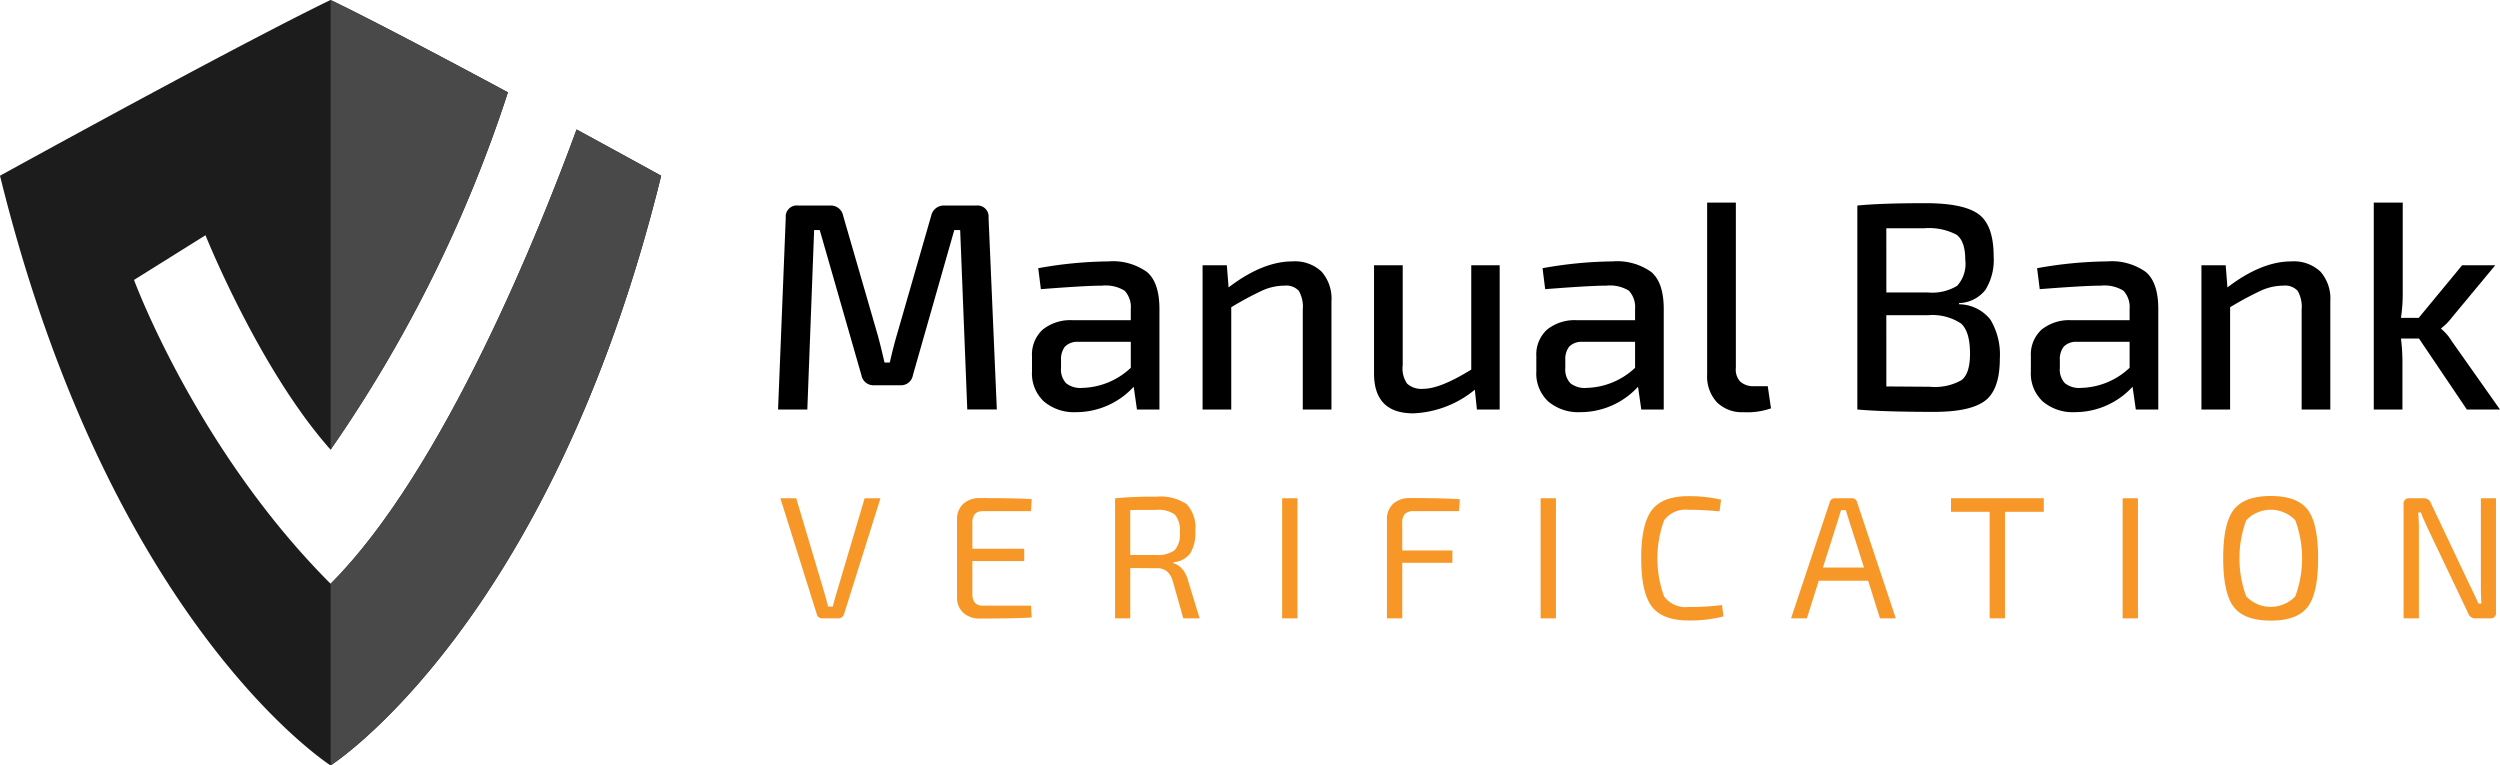
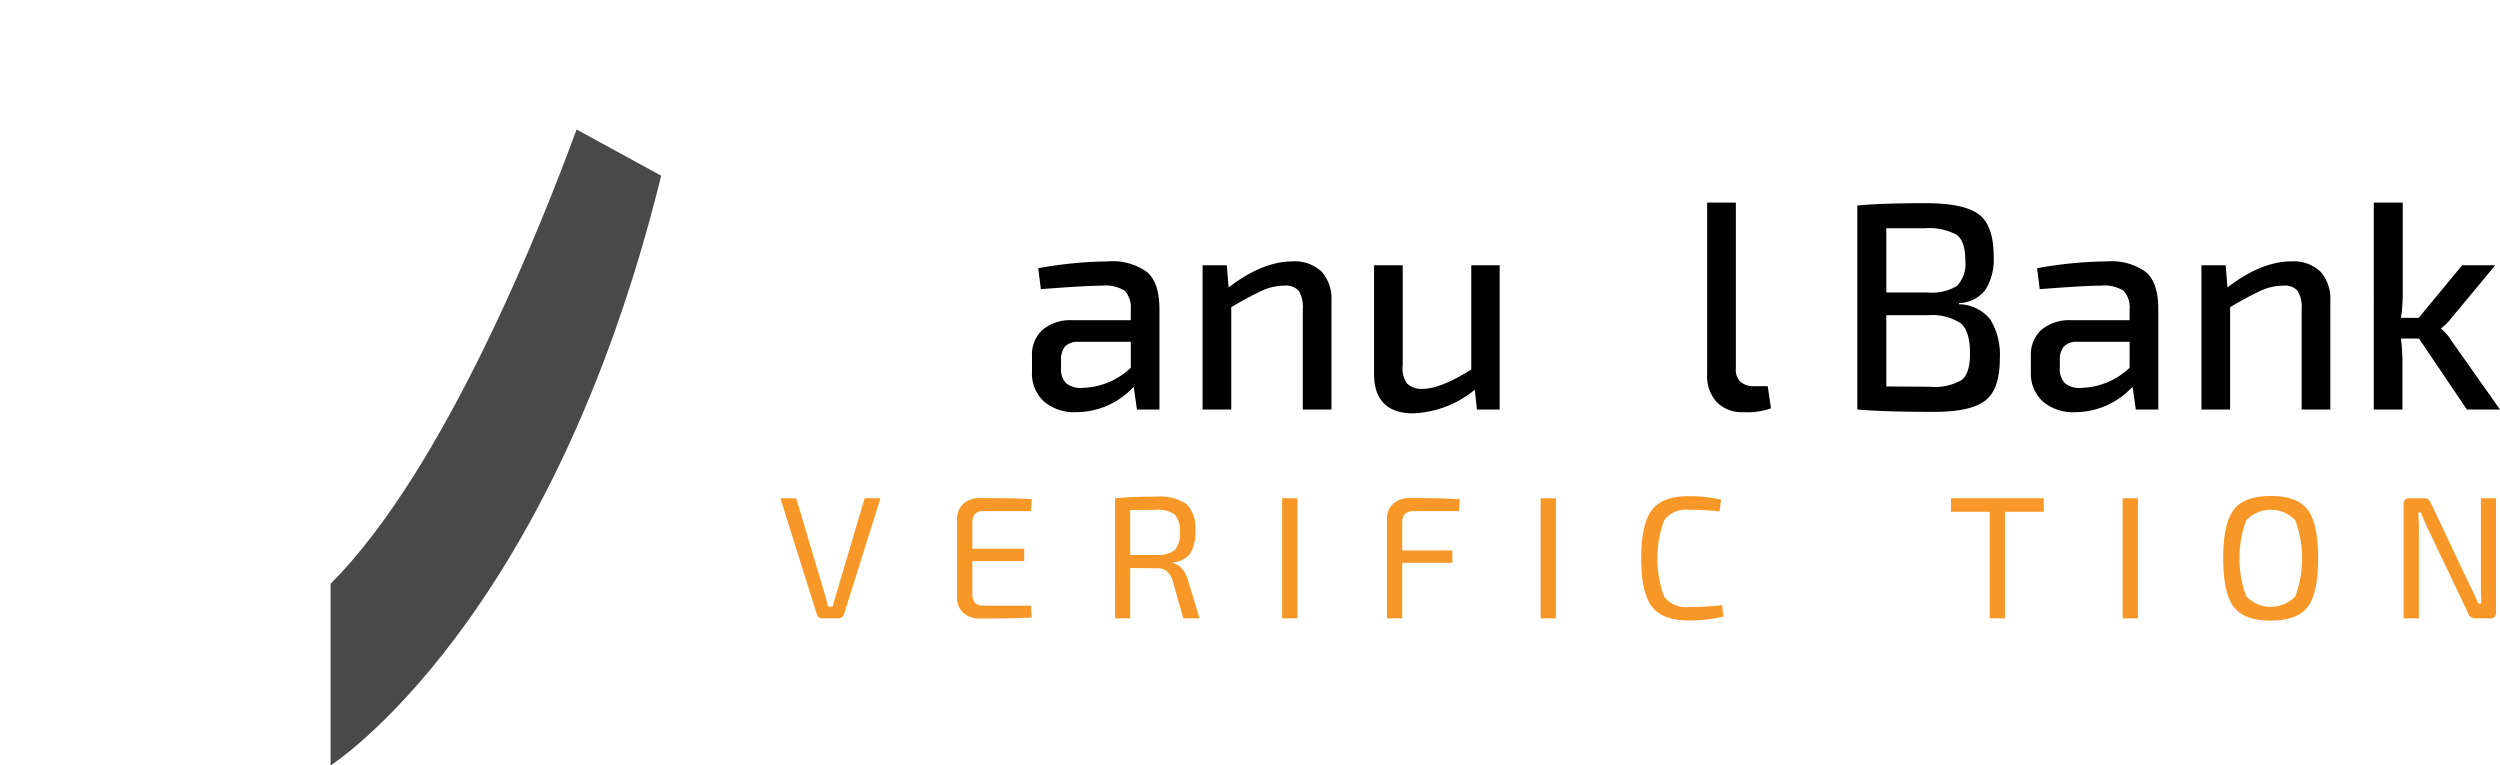
<svg xmlns="http://www.w3.org/2000/svg" width="284" height="86.952" viewBox="0 0 284 86.952">
  <defs>
    <clipPath id="a">
      <path fill="none" d="M0 0h284v86.952H0z" data-name="Rectangle 4310" />
    </clipPath>
  </defs>
  <g clip-path="url(#a)" data-name="Group 7525">
-     <path fill="#1c1c1c" d="M65.5 14.707c-3.887 10.629-14.938 38.6-27.943 51.607C22.33 51.089 15.225 31.8 15.225 31.8l8.12-5.075s6.09 15.225 14.21 24.36A155.308 155.308 0 0 0 57.7 10.489C42.253 2.187 37.556 0 37.556 0S29.556 3.722 0 19.962c12.577 51.088 37.556 66.99 37.556 66.99s24.978-15.9 37.555-66.99c-3.5-1.925-6.693-3.668-9.612-5.255" data-name="Path 25465" />
-     <path fill="#494949" d="M37.555 0v51.089a155.33 155.33 0 0 0 20.144-40.6C42.253 2.187 37.555 0 37.555 0" data-name="Path 25466" />
    <path fill="#494949" d="M65.499 14.707c-3.887 10.629-14.938 38.6-27.943 51.607v20.638s24.978-15.9 37.555-66.99c-3.5-1.925-6.693-3.668-9.612-5.255" data-name="Path 25467" />
-     <path d="M107.263 23.348h3.66a1.255 1.255 0 0 1 1.377 1.377l.94 21.794h-3.357l-.807-20.383h-.67l-4.7 16.488a1.372 1.372 0 0 1-1.443 1.142h-2.927a1.393 1.393 0 0 1-1.478-1.142l-4.735-16.488h-.638l-.772 20.383h-3.325l.874-21.794a1.255 1.255 0 0 1 1.377-1.377h3.728a1.418 1.418 0 0 1 1.41 1.142l3.93 13.568q.336 1.209.772 3.123h.605q.4-1.781.806-3.156l3.9-13.534a1.455 1.455 0 0 1 1.478-1.142" data-name="Path 25468" />
    <path d="m118.244 32.852-.3-2.384a46.833 46.833 0 0 1 7.959-.773 6.664 6.664 0 0 1 4.4 1.209q1.409 1.209 1.409 4.2V46.52h-2.554l-.37-2.586a8.886 8.886 0 0 1-6.549 2.888 5.278 5.278 0 0 1-3.643-1.209 4.339 4.339 0 0 1-1.361-3.425v-1.713a3.836 3.836 0 0 1 1.209-3.023 4.994 4.994 0 0 1 3.425-1.075h6.589v-1.275a2.721 2.721 0 0 0-.705-2.081 4.1 4.1 0 0 0-2.553-.572q-1.848 0-6.951.4m2.284 8.059v.874a2.3 2.3 0 0 0 .57 1.746 2.579 2.579 0 0 0 1.814.538 8.325 8.325 0 0 0 5.542-2.284v-2.951h-5.978a1.967 1.967 0 0 0-1.511.553 2.327 2.327 0 0 0-.436 1.528" data-name="Path 25469" />
    <path d="m139.368 30.132.2 2.519q3.862-2.956 7.253-2.956a4.407 4.407 0 0 1 3.308 1.159 4.653 4.653 0 0 1 1.125 3.375V46.52h-3.258V35.169a3.644 3.644 0 0 0-.453-2.132 1.947 1.947 0 0 0-1.628-.588 6.2 6.2 0 0 0-2.553.571 37.6 37.6 0 0 0-3.492 1.881V46.52h-3.257V30.132Z" data-name="Path 25470" />
    <path d="M170.363 30.132V46.52h-2.586l-.236-2.25a11.735 11.735 0 0 1-6.984 2.686q-4.466 0-4.467-4.534v-12.29h3.258V41.48a3.025 3.025 0 0 0 .5 2.1 2.416 2.416 0 0 0 1.847.588q1.914 0 5.44-2.183V30.132Z" data-name="Path 25471" />
-     <path d="m175.533 32.852-.3-2.384a46.833 46.833 0 0 1 7.959-.773 6.664 6.664 0 0 1 4.4 1.209q1.409 1.209 1.409 4.2V46.52h-2.551l-.37-2.586a8.885 8.885 0 0 1-6.549 2.888 5.278 5.278 0 0 1-3.643-1.209 4.339 4.339 0 0 1-1.361-3.425v-1.713a3.836 3.836 0 0 1 1.209-3.023 4.994 4.994 0 0 1 3.425-1.075h6.583v-1.275a2.721 2.721 0 0 0-.705-2.081 4.1 4.1 0 0 0-2.553-.572q-1.848 0-6.951.4m2.284 8.059v.874a2.3 2.3 0 0 0 .57 1.746 2.578 2.578 0 0 0 1.814.538 8.325 8.325 0 0 0 5.542-2.284v-2.951h-5.978a1.967 1.967 0 0 0-1.511.553 2.327 2.327 0 0 0-.436 1.528" data-name="Path 25472" />
    <path d="M197.193 23.012v18.777a1.984 1.984 0 0 0 .5 1.561 2.229 2.229 0 0 0 1.612.52h1.511l.37 2.519a8.214 8.214 0 0 1-3.123.436 4.045 4.045 0 0 1-3.022-1.125 4.326 4.326 0 0 1-1.109-3.173V23.012Z" data-name="Path 25473" />
    <path d="M222.547 34.431v.135a4.6 4.6 0 0 1 3.576 1.762 7.728 7.728 0 0 1 1.058 4.416q0 3.493-1.663 4.768t-5.793 1.277q-5.675 0-8.732-.269V23.349q2.721-.268 7.725-.268 4.364 0 6.062 1.259t1.7 4.785a6.444 6.444 0 0 1-.941 3.812 3.956 3.956 0 0 1-2.988 1.494m-8.261-1.209h4.7a5.442 5.442 0 0 0 3.342-.756 3.686 3.686 0 0 0 .924-2.939q0-2.147-1.008-2.871a6.738 6.738 0 0 0-3.695-.722h-4.267Zm0 10.679 4.937.034a6.134 6.134 0 0 0 3.609-.756q.958-.755.958-3.006 0-2.518-1.025-3.425a5.883 5.883 0 0 0-3.744-.94h-4.739Z" data-name="Path 25474" />
    <path d="m231.714 32.852-.3-2.384a46.832 46.832 0 0 1 7.959-.773 6.664 6.664 0 0 1 4.4 1.209q1.409 1.209 1.409 4.2V46.52h-2.553l-.37-2.586a8.885 8.885 0 0 1-6.549 2.888 5.278 5.278 0 0 1-3.643-1.209 4.339 4.339 0 0 1-1.361-3.425v-1.713a3.837 3.837 0 0 1 1.209-3.023 4.994 4.994 0 0 1 3.425-1.075h6.583v-1.275a2.721 2.721 0 0 0-.705-2.081 4.1 4.1 0 0 0-2.553-.572q-1.848 0-6.951.4m2.284 8.059v.874a2.3 2.3 0 0 0 .57 1.746 2.579 2.579 0 0 0 1.814.538 8.325 8.325 0 0 0 5.542-2.284v-2.951h-5.978a1.967 1.967 0 0 0-1.511.553 2.327 2.327 0 0 0-.436 1.528" data-name="Path 25475" />
    <path d="m252.838 30.132.2 2.519q3.862-2.956 7.253-2.956a4.407 4.407 0 0 1 3.308 1.159 4.653 4.653 0 0 1 1.125 3.375V46.52h-3.258V35.169a3.644 3.644 0 0 0-.453-2.132 1.946 1.946 0 0 0-1.628-.588 6.2 6.2 0 0 0-2.553.571 37.6 37.6 0 0 0-3.492 1.881V46.52h-3.257V30.132Z" data-name="Path 25476" />
    <path d="M274.798 38.46h-2.048a22.32 22.32 0 0 1 .167 2.553v5.506h-3.257V23.012h3.29v10.309a18.823 18.823 0 0 1-.2 2.788h2.014l4.937-5.978h3.761l-4.936 5.945a6.166 6.166 0 0 1-1.208 1.213v.067a5.538 5.538 0 0 1 1.209 1.411L284 46.524h-3.762Z" data-name="Path 25477" />
    <path fill="#f79727" d="m100.02 56.603-4.132 13.148a.668.668 0 0 1-.673.494h-1.76a.629.629 0 0 1-.672-.494L88.65 56.603h1.8l3.223 10.816q.277.989.4 1.483h.533q.2-.811.415-1.5l3.2-10.795Z" data-name="Path 25478" />
    <path fill="#f79727" d="m117.122 68.802.08 1.344q-1.821.12-5.853.118a2.713 2.713 0 0 1-1.908-.642 2.287 2.287 0 0 1-.722-1.73v-8.937a2.29 2.29 0 0 1 .722-1.73 2.72 2.72 0 0 1 1.908-.642q4.033 0 5.853.118l-.08 1.365h-5.477q-1.186 0-1.186 1.305v2.966h5.892v1.4h-5.892v3.74q0 1.324 1.186 1.324Z" data-name="Path 25479" />
    <path fill="#f79727" d="M136.281 70.245h-1.859l-1.206-4.271a2.193 2.193 0 0 0-.691-1.1 1.83 1.83 0 0 0-1.128-.327q-.691 0-1.69-.009c-.665-.007-1.1-.01-1.314-.01v5.714h-1.721V56.603a46.736 46.736 0 0 1 4.706-.179 5.343 5.343 0 0 1 3.42.841 3.928 3.928 0 0 1 .989 3.094 4.393 4.393 0 0 1-.583 2.511 2.638 2.638 0 0 1-1.927 1.008v.1a2.029 2.029 0 0 1 1.008.642 3.157 3.157 0 0 1 .672 1.316Zm-7.888-7.2h2.945a3.214 3.214 0 0 0 2.116-.553 2.766 2.766 0 0 0 .573-2.036 2.693 2.693 0 0 0-.573-2.007 3.2 3.2 0 0 0-2.116-.524q-2.174 0-2.945.019Z" data-name="Path 25480" />
    <path fill="#f79727" d="M145.652 56.602h1.74v13.642h-1.74z" data-name="Rectangle 4307" />
    <path fill="#f79727" d="M165.743 58.065h-5.122a1.413 1.413 0 0 0-1.008.306 1.346 1.346 0 0 0-.317 1v3.164h5.695v1.4h-5.695v6.307h-1.739v-11.21a2.313 2.313 0 0 1 .712-1.81 2.756 2.756 0 0 1 1.917-.642q3.9 0 5.655.139Z" data-name="Path 25481" />
    <path fill="#f79727" d="M175.014 56.602h1.74v13.642h-1.74z" data-name="Rectangle 4308" />
    <path fill="#f79727" d="m195.616 68.722.177 1.305a15.163 15.163 0 0 1-3.993.455q-2.946 0-4.152-1.581t-1.206-5.477q0-3.895 1.206-5.477t4.152-1.582a15.657 15.657 0 0 1 3.716.4l-.178 1.326a35.274 35.274 0 0 0-3.539-.179 3.011 3.011 0 0 0-2.758 1.2 12.623 12.623 0 0 0 0 8.64 3.01 3.01 0 0 0 2.758 1.2 27.675 27.675 0 0 0 3.816-.218" data-name="Path 25482" />
-     <path fill="#f79727" d="M212.224 65.974h-5.615l-1.345 4.271h-1.8l4.389-13.168a.594.594 0 0 1 .651-.474h1.82a.594.594 0 0 1 .651.474l4.389 13.168h-1.8Zm-.475-1.5-1.72-5.418q-.178-.513-.336-1.107h-.553l-.336 1.107-1.721 5.418Z" data-name="Path 25483" />
    <path fill="#f79727" d="M232.175 58.141h-4.41v12.1h-1.739v-12.1h-4.39v-1.542h10.539Z" data-name="Path 25484" />
    <path fill="#f79727" d="M241.131 56.602h1.74v13.642h-1.74z" data-name="Rectangle 4309" />
    <path fill="#f79727" d="M253.756 57.898q1.2-1.552 4.2-1.553t4.193 1.553q1.186 1.552 1.186 5.526t-1.186 5.526q-1.187 1.553-4.193 1.552t-4.2-1.552q-1.195-1.552-1.2-5.526t1.2-5.526m6.99 1.206a3.845 3.845 0 0 0-5.576 0 12.485 12.485 0 0 0 0 8.64 3.848 3.848 0 0 0 5.576 0 12.488 12.488 0 0 0 0-8.64" data-name="Path 25485" />
    <path fill="#f79727" d="M283.542 56.603v12.95a.6.6 0 0 1-.672.693h-1.7a.8.8 0 0 1-.771-.554l-4.607-9.668q-.672-1.464-.771-1.8h-.315q.078.792.079 1.8v10.217h-1.74V57.294a.611.611 0 0 1 .693-.691h1.641a.8.8 0 0 1 .771.553l4.468 9.431q.494.969.93 1.977h.336q-.058-1.067-.059-2.075v-9.886Z" data-name="Path 25486" />
  </g>
</svg>